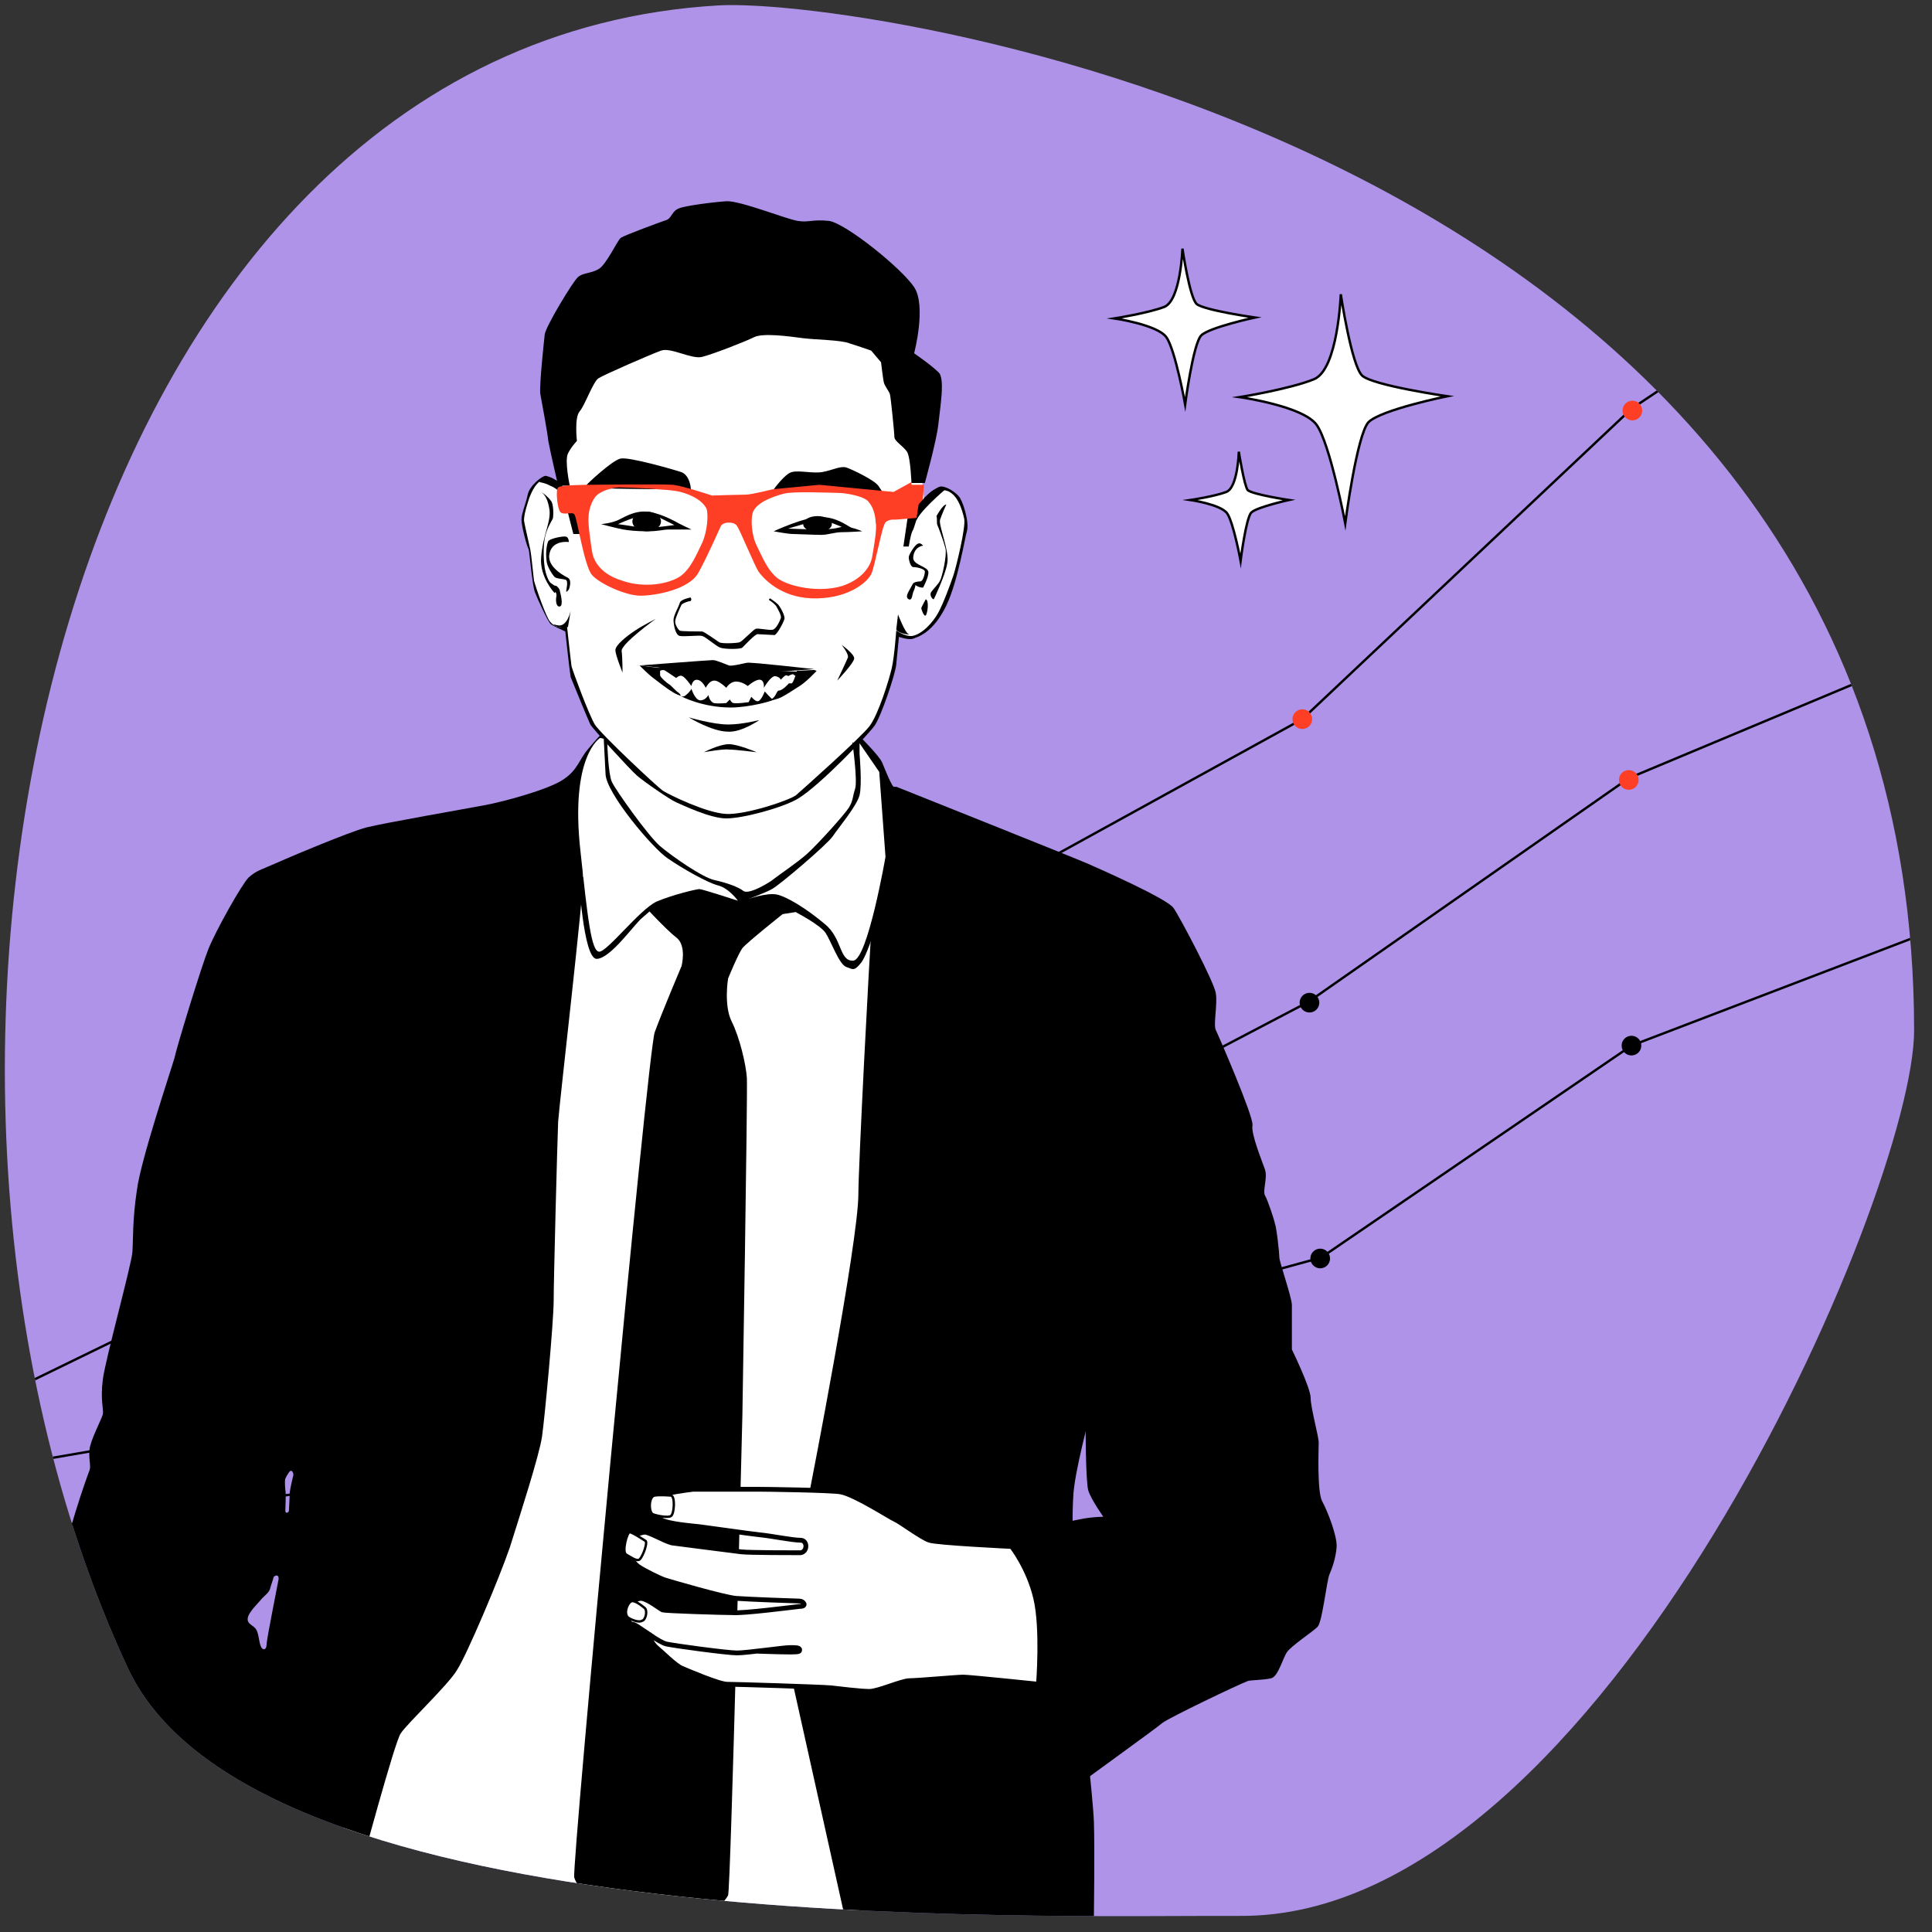
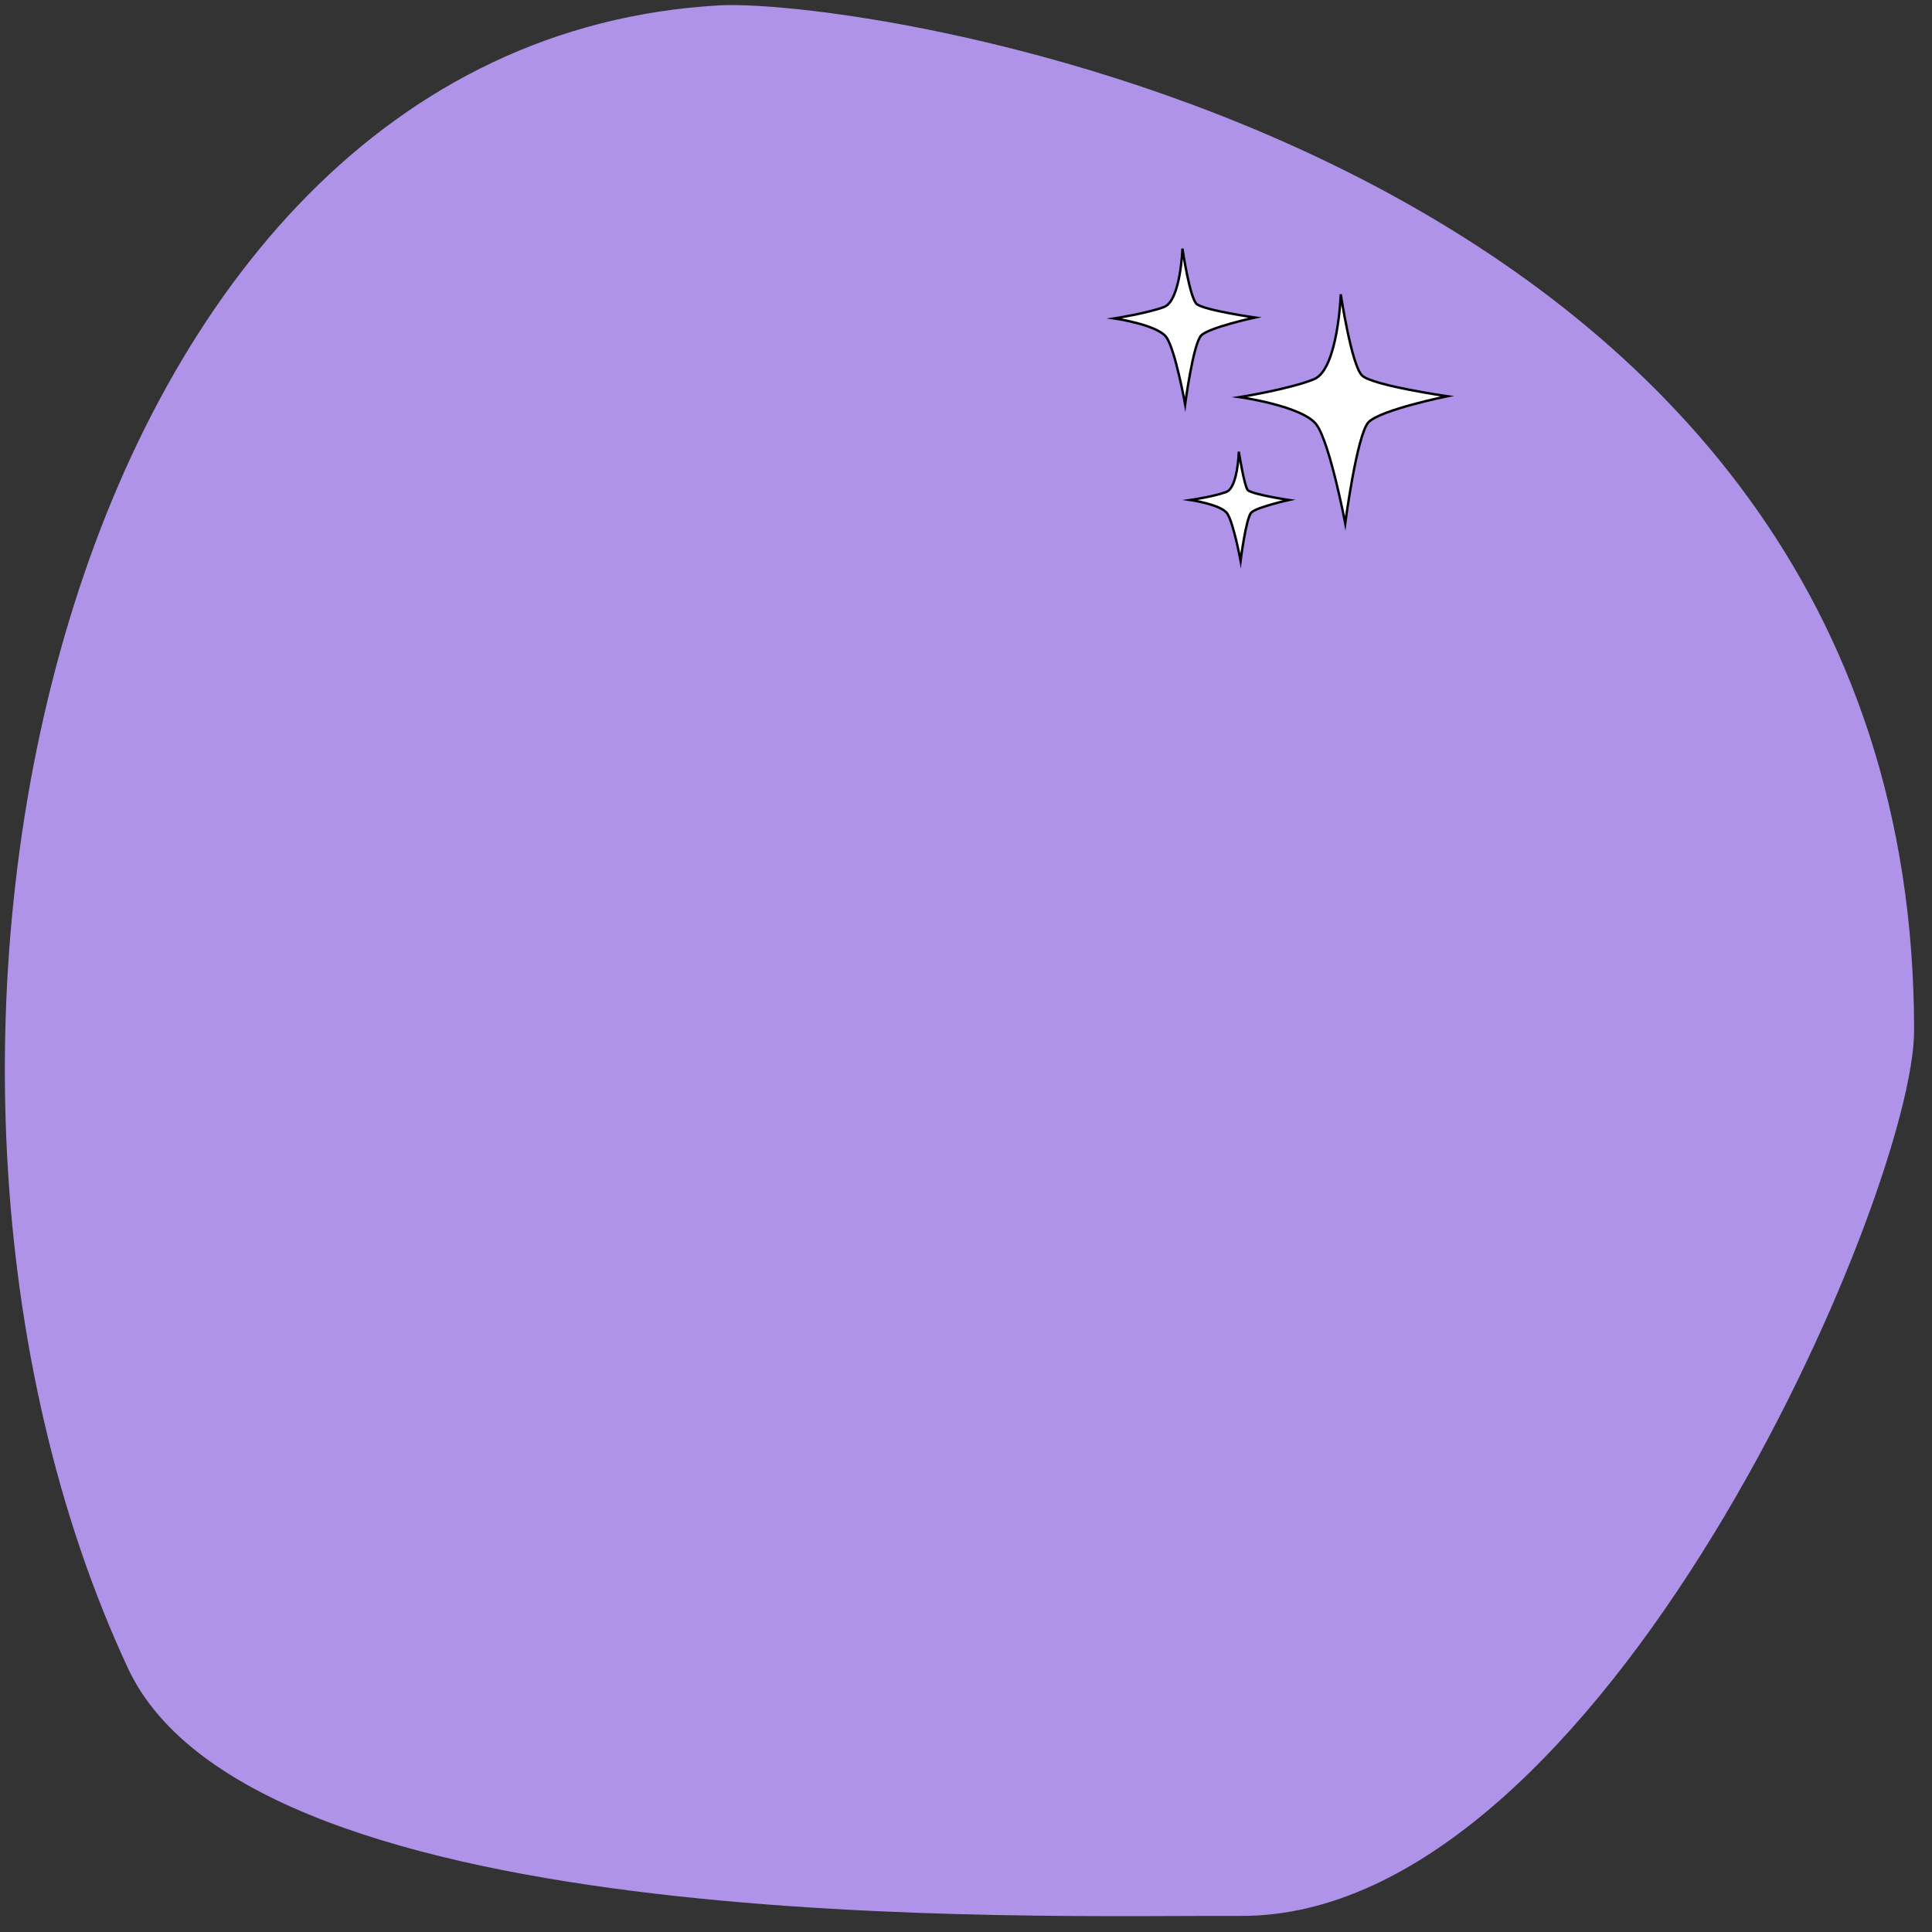
<svg xmlns="http://www.w3.org/2000/svg" xmlns:xlink="http://www.w3.org/1999/xlink" version="1.1" id="Layer_1" x="0px" y="0px" viewBox="0 0 216 216" style="enable-background:new 0 0 216 216;" xml:space="preserve">
  <rect x="0" y="0" width="216" height="216" fill="#333333" stroke="none" />
  <style type="text/css"> .st0{fill:#00BB9A;} .st1{fill:#FFFFFF;} .st2{clip-path:url(#SVGID_00000017518998544980529730000004359257163943353993_);} .st3{fill:#FFFFFF;stroke:#000000;stroke-width:0.405;stroke-miterlimit:10;} .st4{fill:#EF1414;} .st5{fill:#FFC500;} .st6{clip-path:url(#SVGID_00000067916113238369288460000005479029934220104846_);} .st7{fill:#FFFFFF;stroke:#000000;stroke-width:0.26;stroke-miterlimit:10;} .st8{clip-path:url(#SVGID_00000036213472598227763600000001160374821385956741_);} .st9{fill:none;stroke:#000000;stroke-width:0.263;stroke-miterlimit:10;} .st10{fill:#FF241E;} .st11{fill:none;stroke:#000000;stroke-width:0.374;stroke-miterlimit:10;} .st12{fill:#A3D3FF;} .st13{fill:#A86EEB;} .st14{clip-path:url(#SVGID_00000166662558918934578480000002241998552058679179_);} .st15{fill:#E3E9D9;} .st16{fill:#C93D3D;} .st17{display:none;} .st18{fill:none;stroke:#000000;stroke-width:0.443;stroke-miterlimit:10;} .st19{fill:#FFCD00;} .st20{clip-path:url(#SVGID_00000018232675830214544950000014478193624348157580_);} .st21{display:none;clip-path:url(#SVGID_00000002346327716760639350000012495848652824175522_);} .st22{display:inline;} .st23{fill:#FF3E26;} .st24{fill:none;stroke:#000000;stroke-width:0.523;stroke-miterlimit:10;} .st25{fill:none;stroke:#000000;stroke-width:0.523;stroke-miterlimit:10;stroke-dasharray:0.517,0.517;} .st26{fill:none;stroke:#000000;stroke-width:0.523;stroke-miterlimit:10;stroke-dasharray:0.523,0.523;} .st27{display:none;clip-path:url(#SVGID_00000041288688394067869590000015174089435017924522_);} .st28{clip-path:url(#SVGID_00000165202824454700416920000012504772269482849717_);} .st29{clip-path:url(#SVGID_00000058561869374926835750000010456371076040949693_);} .st30{clip-path:url(#SVGID_00000182513759901867547940000017371040696680487354_);} .st31{clip-path:url(#SVGID_00000040543709357313098880000002402366987210719111_);} .st32{clip-path:url(#SVGID_00000112600197583857674480000002567983271080120460_);} .st33{clip-path:url(#SVGID_00000067214384954513734430000010023981477607658140_);} .st34{clip-path:url(#SVGID_00000085969241854744028320000002070446969160724646_);} .st35{clip-path:url(#SVGID_00000168086091899563807650000012850574905075027884_);} .st36{display:none;clip-path:url(#SVGID_00000067225741055816873030000006818186032212406461_);} .st37{display:inline;fill:#FF3E26;} .st38{fill:none;stroke:#000000;stroke-width:0.523;stroke-miterlimit:10;stroke-dasharray:0.526,0.526;} .st39{display:inline;fill:none;stroke:#000000;stroke-width:0.523;stroke-miterlimit:10;stroke-dasharray:0.523,0.523;} .st40{display:none;clip-path:url(#SVGID_00000034788218088930838790000004314325025055758527_);} .st41{display:none;clip-path:url(#SVGID_00000044157515300762741610000000898535665056314796_);} .st42{display:none;clip-path:url(#SVGID_00000162316388832659001770000017469637906303739819_);} .st43{clip-path:url(#SVGID_00000018213178205264661180000001039649069236220851_);} .st44{clip-path:url(#SVGID_00000160168217360571953800000013565022608452259263_);} .st45{clip-path:url(#SVGID_00000148637097262734626610000007545684991635518855_);} .st46{clip-path:url(#SVGID_00000032615947653467731450000009253952284327594117_);} .st47{clip-path:url(#SVGID_00000014630314004158469790000008083779142306098082_);} .st48{clip-path:url(#SVGID_00000008119448008870765950000002629019721919337397_);} .st49{clip-path:url(#SVGID_00000142156040526307150890000005075461321942143933_);} .st50{clip-path:url(#SVGID_00000006701818816651725490000015902371328839449734_);} .st51{fill:#FFFFFF;stroke:#000000;stroke-width:0.261;stroke-miterlimit:10;} .st52{display:inline;fill:#FFFFFF;stroke:#000000;stroke-width:0.261;stroke-miterlimit:10;} .st53{display:inline;fill:#FFFFFF;} .st54{fill:#AE93E9;} .st55{fill:#FFFFFF;stroke:#000000;stroke-width:0.267;stroke-miterlimit:10;} .st56{clip-path:url(#SVGID_00000039841770323358499310000018167578898084675766_);} .st57{fill:none;stroke:#000000;stroke-width:0.267;stroke-miterlimit:10;} .st58{stroke:#000000;stroke-width:0.267;stroke-miterlimit:10;} .st59{fill:#FFFFFF;stroke:#000000;stroke-width:0.534;stroke-miterlimit:10;} .st60{clip-path:url(#SVGID_00000039841770323358499310000018167578898084675766_);fill:#FF3E26;} .st61{fill:#F5F0ED;} .st62{fill:#00C4A9;} .st63{fill:#B0DBFF;} .st64{clip-path:url(#SVGID_00000058573555780902856640000013029191737598691993_);} .st65{fill:none;stroke:#000000;stroke-width:0.531;stroke-miterlimit:10;} .st66{display:none;fill:none;stroke:#000000;stroke-width:0.796;stroke-miterlimit:10;} .st67{stroke:#000000;stroke-width:0.265;stroke-miterlimit:10;} .st68{fill:#FFFFFF;stroke:#000000;stroke-width:0.265;stroke-miterlimit:10;} .st69{stroke:#FFFFFF;stroke-width:0.531;stroke-miterlimit:10;} .st70{fill:none;stroke:#000000;stroke-width:0.265;stroke-miterlimit:10;} .st71{fill:#FFFFFF;stroke:#000000;stroke-width:0.531;stroke-miterlimit:10;} .st72{fill:#FFFFFF;stroke:#000000;stroke-width:0.199;stroke-miterlimit:10;} </style>
  <g>
    <defs>
      <path id="SVGID_00000003819400622618973930000000955133281786172825_" d="M2.5-134.1c0-36.5,41-97.7,81.3-98s94.7,17.7,109.7,34.2 c23.7,26.1,18,99.4,18.1,115.8c0.1,16.5-33.9,58.9-79.8,59.1C82-22.8,44.6-31.5,25.2-45.3C9.2-56.7,2.5-93.3,2.5-134.1z" />
    </defs>
    <clipPath id="SVGID_00000013183836577120867550000005246504111396357548_">
      <use xlink:href="#SVGID_00000003819400622618973930000000955133281786172825_" style="overflow:visible;" />
    </clipPath>
    <g style="clip-path:url(#SVGID_00000013183836577120867550000005246504111396357548_);">
      <g>
        <path d="M116.3-133.4c0,0,14.5,4,16.7,4.8s5.7,2.5,6.9,3.1s2.2,1.9,2.2,1.9s1.3,0,1.8,0.6c0.4,0.6,5.7,23.7,6.3,26.6 c0.6,2.8,3.3,23.9,4.3,26.3s2.7,6.9,3.6,8.5c0.9,1.6,2.5,3.3,2.1,4.6c-0.4,1.3-1,2.2-1.3,3.4s-0.9,8.4-1.5,9.8 c-0.6,1.5-3.3,6.3-4.2,7.3c-0.9,1-2.5,1.8-3.6,2.4s-3,2.5-4.8,2.8c-1.8,0.3-4.8,0.9-4.8,0.9s1.6,12.1,1.9,14.5s4.3,36.6,4.8,39.7 c0.4,3.1,3.6,14.9,4.2,17.2c0.6,2.2,2.2,17.8,2.2,17.8H28.1c0,0,3.7-18.9,3.9-21.5c0.1-2.5,1.2-13.9,1-16 c-0.1-2.1,1.6-30.7,1.8-32.8c0.1-2.1,0.9-14.2,0.9-14.2s-3.4,0.4-4.9,0.3c-1.5-0.1-3.7-2.4-5.2-3.3c-1.5-0.9-5.1-2.4-6-3.7 c-0.9-1.3-2.1-11-2.1-11s-4.3-5.8-4-8.4c0.3-2.5,2.7-7,2.7-7s3-13.1,3.6-17.5c0.6-4.3,3.9-36.1,3.9-36.1s0.4-3.1,1-4.3 s1.6-0.1,1.6-0.6c0-0.4,3.6-4.2,6.6-5.1c3-0.9,17.8-6.1,18.2-6.3C51.5-128.8,116.3-133.4,116.3-133.4z" />
      </g>
      <g class="st17">
        <path class="st22" d="M135.8-160.1c0,0-14.5,4-16.7,4.8c-2.2,0.7-5.7,2.5-6.9,3.1c-1.2,0.6-2.2,1.9-2.2,1.9s-1.3,0-1.8,0.6 c-0.4,0.6-5.7,23.7-6.3,26.6c-0.6,2.8-3.3,23.9-4.3,26.3c-1,2.4-2.7,6.9-3.6,8.5c-0.9,1.6-2.5,3.3-2.1,4.6c0.4,1.3,1,2.2,1.3,3.4 s0.9,8.4,1.5,9.8s3.3,6.3,4.2,7.3c0.9,1,2.5,1.8,3.6,2.4c1,0.6,3,2.5,4.8,2.8s4.8,0.9,4.8,0.9s-1.6,12.1-1.9,14.5 c-0.3,2.4-4.3,36.6-4.8,39.7c-0.4,3.1-3.6,14.9-4.2,17.2s-2.2,17.8-2.2,17.8H224c0,0-3.7-18.9-3.9-21.5s-1.2-13.9-1-16 s-1.6-30.7-1.8-32.8c-0.1-2.1-0.9-14.2-0.9-14.2s3.4,0.4,4.9,0.3c1.5-0.1,3.7-2.4,5.2-3.3c1.5-0.9,5.1-2.4,6-3.7 c0.9-1.3,2.1-11,2.1-11s4.3-5.8,4-8.4c-0.3-2.5-2.7-7-2.7-7s-3-13.1-3.6-17.5c-0.6-4.3-3.9-36.1-3.9-36.1s-0.4-3.1-1-4.3 c-0.6-1.2-1.6-0.1-1.6-0.6c0-0.4-3.6-4.2-6.6-5.1s-17.8-6.1-18.2-6.3C200.6-155.5,135.8-160.1,135.8-160.1z" />
      </g>
    </g>
  </g>
  <path class="st54" d="M80.4,0.6C97.5-0.3,214,17,214,115.2c0,18.2-34.8,99.2-75.3,99c-23-0.1-110.2,2.7-124.4-27.7 C-17.6,118,6.6,4.8,80.4,0.6z" />
  <path class="st55" d="M149.9,32.9c0,0-0.3,8.4-3,9.5s-8.3,2-8.3,2s7.1,1,8.6,3.1c1.5,2.1,3.2,11,3.2,11s1.3-9.9,2.6-11.3 c1.4-1.4,8.8-2.9,8.8-2.9s-8.3-1.2-9.5-2.3C151.1,40.9,149.9,32.9,149.9,32.9z" />
  <path class="st55" d="M138.5,50.5c0,0-0.1,4-1.4,4.5s-4,0.9-4,0.9s3.4,0.5,4.1,1.5c0.7,1,1.5,5.3,1.5,5.3s0.6-4.8,1.2-5.4 c0.6-0.6,4.2-1.4,4.2-1.4s-4-0.6-4.6-1.1C139.1,54.3,138.5,50.5,138.5,50.5z" />
  <path class="st55" d="M132.2,27.8c0,0-0.2,5.7-2,6.5c-1.8,0.7-5.6,1.3-5.6,1.3s4.8,0.7,5.8,2.1s2.1,7.5,2.1,7.5s0.9-6.8,1.8-7.7 c0.9-0.9,6-2,6-2s-5.6-0.8-6.5-1.5C133,33.3,132.2,27.8,132.2,27.8z" />
  <g>
    <defs>
-       <path id="SVGID_00000122679979042654316180000012162015428069928618_" d="M80.4,0.6C97.5-0.3,214,17,214,115.2 c0,18.2-34.8,99.2-75.3,99c-23-0.1-110.2,2.7-124.4-27.7C-17.6,118,6.6,4.8,80.4,0.6z" />
-     </defs>
+       </defs>
    <clipPath id="SVGID_00000142143710127242182850000013747496542205944226_">
      <use xlink:href="#SVGID_00000122679979042654316180000012162015428069928618_" style="overflow:visible;" />
    </clipPath>
    <g style="clip-path:url(#SVGID_00000142143710127242182850000013747496542205944226_);">
      <g>
        <polygon class="st57" points="0,156.1 70.2,121.9 145.6,80.4 182.4,45.7 218.6,21.5 217.7,72.1 182.1,87 146.3,112 70.2,151.9 0,164 " />
        <polyline class="st57" points="0.6,164 0.6,171.4 68.8,162.2 147.7,140.6 182.4,116.9 219.8,102.6 " />
        <polygon class="st1" points="65.9,85.3 69.3,79.1 95,80.9 99,90.7 100.4,164 96.4,214 36.1,214 " />
        <path class="st58" d="M96.2,82.6c0,0,2,2,2.3,2.7c0.3,0.7,1.1,2.8,1.4,2.8c0.3,0,0.3,0,0.3,0s19.8,7.9,21.4,8.6 c1.6,0.7,8.8,3.9,9.5,4.9c0.7,1,4.6,8.4,4.7,9.5c0.2,1.1-0.3,3.5,0,4.1s4.2,9.6,4.1,10.6c-0.2,1,1.1,4.1,1.4,5s-0.3,2.3,0,2.9 c0.3,0.5,1,2.6,1.1,3.1c0.2,0.5,0.5,3.3,0.5,3.8s1.4,4.5,1.4,5.3c0,0.8,0,5,0,5s2.1,4.3,2.1,5.4s0.9,4.3,0.9,5 c0,0.7-0.2,5.5,0.4,6.6c0.6,1.1,1.7,3.9,1.6,5.1c-0.1,1.2-0.5,2.3-0.8,3c-0.3,0.7-0.8,5.3-1.3,5.8s-2.9,2.1-3.4,2.8 c-0.5,0.7-1,2.7-1.7,2.9c-0.8,0.2-2.3,0.2-2.6,0.3c-1.1,0.4-8.8,4.1-9.6,4.7c-0.8,0.7-9.6,7-10.3,7.6c-0.7,0.6-2.8,3.6-3.1,3.9 c-0.4,0.3-1.1,0.1-1.1-0.3s0.2-3.6,0.2-3.6s-2.4,2.4-3.1,2.2c-0.7-0.2-3.1-1.6-3.4-3.4s-4.2-26.2-3.4-26.5 c0.8-0.3,4.8-0.5,6.7-0.8c1.9-0.3,6.9-1.3,8.3-1.6c1.4-0.3,2.9-0.3,2.9-0.3s-1.5-2.1-1.8-3.1c-0.3-1-0.3-7.6-0.3-7.6l-30.8,7.5 c0,0,5.4-27.6,5.4-33c0-3,1.2-26.3,1.5-30.2c0.3-3.9,0.6-14.7,0.3-16.1c-0.3-1.4-2-3.7-2-3.7L96.2,82.6z" />
        <path d="M67.4,82.3L67.3,82c0,0-0.6,0.6-1.6,1.8c-1,1.2-1.1,2.3-2.8,3.4c-1.7,1.1-6.5,2.4-8.6,2.8s-11.3,2-13.3,2.5 c-2,0.5-9.5,3.7-10.6,4.2c-1.1,0.5-1.7,0.6-2.6,1.4c-0.8,0.8-3.7,6-4.5,8s-3.5,10.8-3.8,12.2c-0.4,1.4-3.8,11.5-4.2,14.8 c-0.5,3.3-0.4,5.5-0.5,6.9c-0.1,1.4-3,11.9-3.3,14.2c-0.3,2.3,0.1,3.4,0,3.9c-0.1,0.5-1.4,2.9-1.5,4c-0.1,1.1,0.2,1.8,0,2.3 c-0.2,0.5-3,8.2-2.9,11c0.2,2.8,0.6,27.7,0.7,28.8c0.1,1.1,1.9,10.2,1.9,10.2h27.6c0,0,2.3-3.3,2.7-4.5 c0.4-1.2,4.1-15.1,4.8-16.1c0.7-1.1,5.3-5.4,6.3-7.1c1.1-1.7,4.7-10.2,5.9-13.7c1.1-3.5,3.3-10.3,3.6-12.4 c0.3-2.1,1.3-12.8,1.3-15.2c0-2.3,0.4-17.5,0.5-20c0.2-2.6,2.9-25.8,2.8-27.5c-0.1-1.7,0.6-11,0.8-12.3S67.4,82.3,67.4,82.3z M31.1,176.8c-0.1,0.6-1.3,6.5-1.3,7.1c0,0.6-0.5,0.7-0.7,0c-0.2-0.7-0.2-1.5-0.6-1.9c-0.4-0.4-0.9-0.5-0.8-1.1 c0.1-0.7,1.3-1.8,1.6-2.2c0.4-0.4,0.8-0.7,0.9-1.1c0.1-0.4,0.3-0.9,0.4-1.3C30.9,176,31.3,176.1,31.1,176.8z M32.4,166.9 c0,0.3-0.1,1.8-0.1,2c0,0.2-0.4,0.4-0.4,0c0-0.4,0.1-2,0-2.3c0,0-0.1-1,0-1.3c0,0,0.3-0.6,0.5-0.8c0.2-0.2,0.4,0.1,0.4,0.4 C32.7,165.3,32.4,166.6,32.4,166.9z" />
        <path d="M62.5,53.9c0,0-1.2-0.7-1.5-0.7c-0.4,0-1.8,1.1-2,2.1s-0.7,2.1-0.7,2.8c0,0.7,0.6,3,0.8,3.3c0.1,0.3,0.4,4,0.7,4.8 c0.3,0.8,1.5,3.4,1.8,3.6s1.6,0.8,1.6,0.8s0.5,4.6,0.6,5.1c0.2,0.5,2,4.9,2.2,5.3c0.2,0.4,4.4,5,5.2,5.7s3.7,2.7,4.4,3 c0.7,0.3,3.8,1.8,5.6,1.8c1.9,0,6.3-1.2,8-2.2c2.5-1.5,8-7.3,8.6-8.2c0.7-1,2.3-5.7,2.4-6.8c0.1-1,0.3-3.1,0.3-3.1 s1.1,0.4,1.6,0.2c0.5-0.2,2.2-0.6,3.7-3.7c1.3-2.7,2.1-7.7,2.3-8.3c0.3-1.1-0.5-3.5-0.9-3.9c-0.3-0.4-1.4-1.2-2.1-1.1 c-0.7,0.2-1.8,1.3-1.8,1.3L62.5,53.9z" />
        <path class="st1" d="M62.8,54.6c0,0-0.9-1-1.8-1c-1,0-1.6,1.5-1.8,2c-0.2,0.6-0.7,2.1-0.6,2.7s0.6,2.7,0.7,3.2s0.3,2.6,0.4,3.4 c0.2,0.8,1.4,4.2,1.8,4.6c0.7,0.9,1.9,0.6,1.9,0.6s0.4,3.7,0.5,4.4c0.2,0.7,1.9,5.3,2.6,6.5c0.7,1.1,6.9,6.9,7.6,7.4 c0.8,0.5,4.9,2.5,7.1,2.6c2.2,0.1,7-1.5,7.8-2.1c0.8-0.7,7.2-6.4,8.2-7.7s2.2-5.2,2.5-6.5c0.3-1.3,0.5-4.2,0.5-4.2s1,0.7,1.8,0.6 c1.1-0.2,2.3-1.5,2.9-2.6s1.4-3.3,1.7-4.2c0.3-0.9,1.4-5.4,1.2-6.3c-0.2-0.9-0.8-3.2-2.4-3.2c-1.2,0-2,1.8-2,1.8l-1.1-10.1 c0,0-6.1-13.2-5.9-13c0.2,0.2-15.9-0.1-16,0c-0.2,0.1-13,4.2-13,4.2l-4.1,7.6l-0.2,8L62.8,54.6z" />
        <path d="M102.2,39.5c0,0,1.4-5.3,0-7.4c-1.4-2.1-7.6-7.1-9.5-7.4c-1.9-0.2-2.3,0.2-3.5,0c-1.3-0.2-6.5-2.3-8-2.2 c-1.5,0.1-4.6,0.5-5.3,0.8c-0.8,0.3-0.8,1.1-1.4,1.3s-4.7,1.7-5.1,2s-1.6,3-2.5,3.5c-0.9,0.5-1.8,0.4-2.3,0.9 c-0.5,0.4-3.6,5.5-3.7,6.4c-0.1,0.9-0.6,5.6-0.5,6.6c0.2,1.1,0.8,4.3,0.9,5.3c0.2,1.1,1.1,5,1.1,5h1.3c0,0-0.6-2.8-0.2-3.6 c0.4-0.8,1-1.4,1-1.4s-0.3-2.6,0.3-3.3s1.5-3.3,2.1-3.7c0.6-0.4,5.9-2.7,7-3.1c1.1-0.4,3.4,1,4.6,0.7c1.2-0.3,4.8-1.7,5.8-2.2 c1-0.5,3.9-0.1,5.4,0.1c1.5,0.2,4.4,0.2,5.3,0.6c1,0.3,2.4,0.8,2.4,0.8l1.1,1.3c0,0,0.2,1.7,0.3,2.2s0.6,1,0.7,1.4 c0.1,0.4,0.5,4.4,0.5,4.8c0,0.4,1,1,1.4,1.6c0.4,0.6,0.5,3.5,0.5,3.5h1.5c0,0,1.3-4.7,1.5-6.5c0.2-1.9,0.8-5.3,0-5.9 C104.1,40.8,102.2,39.5,102.2,39.5z" />
        <path class="st58" d="M77.1,54.6c0,0-0.1-1.4-1-1.7s-5.8-1.7-6.7-1.5s-3.8,2.9-3.8,3C65.7,54.5,77.1,54.6,77.1,54.6z" />
        <path class="st58" d="M86.6,54.8c0,0,1.3-1.8,2-1.9c0.8-0.2,2.3,0.2,3.4,0s2-0.7,2.6-0.5s3.1,1.4,3.5,2c0.4,0.6,0.4,0.6,0.4,0.6 L86.6,54.8z" />
        <polygon points="63.9,54.4 65,59.7 64.1,59.7 62.8,54.6 " />
        <path d="M60.3,53.9c0,0,0.4-0.7,1-0.6c0.6,0.1,1.4,0.8,1.4,0.8v1c0,0-0.6-0.6-1.2-0.8C61,54,60.3,53.9,60.3,53.9z" />
        <path d="M102.6,57.6c0,0-0.4,1.5-0.6,1.8c-0.2,0.4-0.4,1.7-0.4,1.7H101l1-6.8L102.6,57.6z" />
        <path class="st23" d="M101.9,53.9l-2,1.1l-8.3-0.8l-5.2,0.5c0,0-2.4,0.6-3,0.6s-3.8,0.1-3.8,0.1s-3.3-1.1-4.4-1.2s-9.3,0-9.3,0 s-3.2,0-3.5,0.3c-0.3,0.2-0.1,2.5,0.3,2.8c0.4,0.3,1.3-0.1,1.5,0.2c0.3,0.2,1.1,5.8,2,6.8c0.9,1,3.8,2.3,5.4,2.3 c1.7,0,5.5-0.7,6.5-2.6c1-1.8,2.3-4.8,2.5-5.2c0.3-0.5,1.5-0.5,1.8,0c0.3,0.4,2,4.5,2.4,5.1c0.8,1.1,2.9,3.1,6.6,3 c3.7-0.1,5.6-1.9,6-2.7c0.4-0.8,1.2-5.4,1.6-5.8c0.4-0.4,1.1-0.3,1.1-0.3l2.4-0.2l0.6-1.1l0.2-2.6H101.9z M78.5,60.7 c-0.6,1.2-1.2,2.8-2.4,3.7c-1.3,0.9-4.1,1.4-6.6,0.5c-2.6-0.8-3.2-2.5-3.3-3.2c-0.1-0.6-0.5-3.2-0.4-3.9c0,0,0-1.3,0.8-2.3 c0.5-0.6,2-1.1,3-1c1,0,4.8,0.2,6,0.4s2.9,0.9,3.4,2C79.2,57.5,79.1,59.4,78.5,60.7z M97.5,62.3c-0.1,0.6-0.7,2.3-3.3,3.2 c-2.6,0.8-5.9,0.1-7.2-0.8c-1.2-0.9-1.8-2.5-2.4-3.7c-0.6-1.2-0.7-3.1-0.4-3.8c0.5-1.1,2.3-1.7,3.4-2s5-0.1,6-0.1 c1,0,3.1,0.4,3.5,1c0.8,0.9,0.8,2.3,0.8,2.3C98.1,59.1,97.6,61.7,97.5,62.3z" />
        <ellipse cx="72.3" cy="58.3" rx="1.6" ry="1.1" />
        <ellipse cx="91.4" cy="58.6" rx="1.6" ry="0.9" />
        <path d="M95.2,59c-0.5-0.2-1.6-1.2-3.5-1.2c-1.8,0-5.2,1.6-5.2,1.6s1.6,0.3,2.1,0.3s2.4,0.1,3.2,0.1c0.8,0,1.5-0.3,2.3-0.3 c0.8,0,2.3-0.1,2.3-0.1S95.7,59.1,95.2,59z M91.6,59.2c-0.8,0-3.5-0.1-3.5-0.1s3.3-1,3.8-1c0.5,0.1,2.2,0.8,2.2,0.8 S93.3,59.2,91.6,59.2z" />
        <path d="M75.5,58.3c-0.4-0.2-1.9-1-3.2-1.1s-2.3,0.5-3.1,0.9c-0.8,0.4-2,0.5-2,0.5s1.9,0.5,2.5,0.6s1.4,0.2,2.7,0.2 s1.7-0.2,2.4-0.2c0.7,0,2.5,0,2.5,0S75.8,58.5,75.5,58.3z M72.4,59c-1,0-2.4-0.3-3.3-0.4c0,0,1.5-0.7,1.9-0.7c0.4,0,2.8,0,2.8,0 l1.6,0.8C75.3,58.7,73.4,59,72.4,59z" />
        <path d="M77.2,66.8c0,0-1.1,0.2-1.2,0.6s-0.7,1.4-0.7,1.9s0.2,1.7,0.7,1.8c0.5,0.1,2.2-0.1,2.5,0c0.4,0.1,1.5,1.1,2,1.3 c0.5,0.2,2.3,0.2,2.5,0c0.2-0.2,1.4-1.5,1.7-1.5s1.6,0.1,1.9,0.1c0.3-0.1,1-1.4,1.1-1.8c0.1-0.4-0.6-1.6-0.8-1.7 c-0.2-0.2-0.8-0.6-0.8-0.6s-0.2,0.1-0.1,0.2c0.2,0.1,0.7,0.5,0.8,0.7s0.6,1,0.5,1.3c-0.1,0.3-0.5,1.2-0.9,1.3s-1.6-0.2-1.9-0.1 c-0.3,0.1-1.5,1.4-1.8,1.5c-0.2,0.1-2,0.2-2.3,0s-1.7-1.2-1.9-1.2c-0.3,0-2.4,0-2.5-0.1c-0.2-0.1-0.6-0.8-0.5-1.1 c0-0.3,0.6-1.6,0.7-1.8c0.2-0.2,0.8-0.4,1-0.4C77.4,67,77.2,66.8,77.2,66.8z" />
        <path d="M71.5,74.4c0,0,7.8-0.6,8.2-0.6s1.5,0.5,1.8,0.6s1.5-0.2,2-0.3c0.5-0.1,7.3,0.7,7.5,0.7s-3.7,0.3-4.4,0.3 c-0.7,0-2.4,0.1-2.6,0.1c-0.2,0.1-2,0.2-2.6,0.2c-0.6,0-1.9-0.3-2.3-0.3s-3.6-0.2-3.8-0.3C75.2,74.8,71.5,74.4,71.5,74.4z" />
        <path d="M76.1,77.8c0,0,0.3,0.2,0.6-0.1c0.5-0.4,0.6-0.7,0.6-0.7s0.4,1.3,1,1.3s0.9-0.6,0.9-0.6s0.1,0.7,0.6,0.9 c0.5,0.1,1.4,0,1.4,0l0.4-0.4c0,0,0.2,0.4,0.4,0.4c0.4,0.1,1.7-0.1,1.7-0.1l0.3-0.6c0,0,0.4,0.5,0.7,0.5c0.4,0,0.8-1.1,0.8-1.1 s0.7,0.8,0.9,0.9c0.3,0.1-2.6,0.9-4.7,0.9C78.6,79.1,76.2,77.9,76.1,77.8z" />
        <path d="M84.9,80.5c0,0-1.9,0.5-3.5,0.5c-1.7,0-4.4-0.8-4.4-0.8s2.6,1.6,4.4,1.6C82.9,81.9,84.9,80.5,84.9,80.5z" />
        <path d="M104.4,67c-0.2,0-0.5-0.5-0.3-0.8c0.2-0.3,0.9-1,1-1.3c0.2-0.3,0.8-2.8,0.6-3.6c-0.2-0.8-0.8-2.4-0.9-2.6 c-0.1-0.2,0-0.7-0.1-1c0,0,0.7-1.3,1.1-1.3c0,0-0.5,1.1-0.7,1.7c-0.2,0.6,1.1,3.6,0.8,4.9C105.7,64.3,104.4,67,104.4,67z" />
        <path d="M103.2,61c0,0-0.3-0.4-0.6-0.2c-0.3,0.1-1,1.2-1,1.5s0.2,1.1,0.5,1.1c0.4,0,1.3,0.2,1.3,0.5s-0.2,1.1-0.5,1.1 s-0.9,0.1-0.7,0.3s0.6,0.4,1,0.4c0,0,0.6-1.1,0.6-1.7c0-0.7-1.8-0.8-1.7-1.7C102.2,61.1,103.2,61,103.2,61z" />
        <path d="M60.4,55c0.4,0.1,1,0.7,1.2,1c0.3,0.3,0.3,1.7,0.2,2c-0.1,0.2-0.7,1.1-0.9,2.2s-0.1,2.7,0,3.3c0.1,0.6,0.4,1.5,0.7,1.7 c0,0,0.8,0.5,0.7,0.7s-0.2,0.3-0.3,0.4c0,0-1.7-1.8-1.5-4c0.2-2.6,1.2-4.1,0.9-5.5C61.1,55.1,60.4,55,60.4,55z" />
        <path d="M63.6,65.9c0,0-0.3,0.4-0.3,0.2c0-0.2,0.3-1.2-0.1-1.3c-0.4-0.1-1-0.1-1.2-0.3s-0.9-1.2-0.9-1.9c-0.1-0.7,0-1.7,0.2-2.1 c0.2-0.3,1.7-0.6,2-0.5c0.3,0.1,0.3,0.6,0.3,0.6s-2-0.3-2.2,1.5c-0.1,1.1,1.1,2,2.1,2.5C64,64.9,63.6,65.9,63.6,65.9z" />
        <path d="M90,101.8l-2.5,0.4c0,0-3.9,3.1-4.5,3.8c-0.5,0.7-1.6,3.4-1.6,3.4s-0.5,3,0.4,4.8s1.6,4.8,1.7,6.3 c0.1,1.5-0.5,37.7-0.5,37.7s-1.3,53-1.6,53.7c-0.3,0.7-3.3,3.8-3.3,3.8L68,215.2c0,0-3.5-4.1-3.8-5.3c-0.3-1.2,8.2-92.3,9-94.5 c0.8-2.2,3-7.4,3-7.4s0.6-2.3-0.6-3.2s-4.2-4.2-4.2-4.2l4.4-1.9c0,0,5.1,1.5,6.5,2c1.5,0.5,5.8-2,5.8-2L90,101.8z" />
        <path d="M67.9,83.2c0,0,0.1,3.3,0.5,4.2s4.1,6.1,5.4,7.2c1.3,1.1,4.7,3.5,6.1,3.8c1.4,0.3,2.7,0.8,3.2,1.2s2.2-0.5,3.1-1.1 c0.9-0.7,3-2.1,4.1-3.1c1.1-1,4.1-4.3,4.6-5.1c0.5-0.8,0.4-1.2,0.7-2.1c0.3-0.9-0.3-5.2-0.3-5.2l0.8,0.3l2.4,2.6L103,97 c0,0-9.9,1.6-10.1,1.7c-0.2,0.2-10.1,3.8-10.1,3.8l-13.7-3.8l-5.9-9.9l4.2-6.5L67.9,83.2z" />
        <path d="M64.7,97.9c0,0,0.5,9.3,2,9.3c1.5,0,4.1-3.7,5-4.5c0.9-0.8,2.2-1.9,2.2-1.9L64.7,97.9z" />
        <path d="M89,102c0,0,2.7,1.4,3.3,2.3s1.5,3.5,2.3,3.8s0.9,0.5,1.7-0.5c0.8-1.1,1.9-5,1.9-5l-8.1-2L89,102z" />
        <path class="st1" d="M82.5,100.7c0,0-1-1.4-2.2-1.7c-1.2-0.3-4-1.9-5.6-3c-1.7-1.1-7-7.4-7-9.5c-0.1-2.1-0.2-3.9-0.2-3.9 l-0.4-0.1c0,0-3.4,2-2.2,12.7c0.8,7.4,1.2,11.2,2.1,11.2s4.5-4.7,6.4-5.6c1.9-0.8,4.5-1.4,4.8-1.4S82.5,100.7,82.5,100.7z" />
        <path class="st1" d="M83.7,100.5c0,0,1.9-0.7,2.6-1.1c0.8-0.4,6.2-5,6.8-5.9s2.7-3.4,3-4.6c0.3-1.2,0-4.6,0-4.6l0-1.2l2.2,3.2 l0.7,9.5c0,0-2,11.5-3.6,11.6c-1.6,0.1-1.2-2.5-3.2-4.1c-2-1.7-4.3-3.1-5.4-3.3S83.7,100.5,83.7,100.5z" />
        <path d="M122.3,214.2c0,0,0.1-7.6,0-10.5c-0.1-2.8-1.3-13.1-1.7-16.6s-1-17.7-0.5-20.9c0.4-3.2,2.3-10.1,2.3-10.1l-31.5,10.1 l-2.2,22.3l6.3,28.3L122.3,214.2z" />
        <path d="M54.1,214.2c0,0-12.7-2.8-16-4.3c-3.3-1.5-1.6,8.2-1.6,8.2L54.1,214.2z" />
        <path d="M71.5,74.4c0,0,1,1,1.4,1.3c0.4,0.3,1.8,1.4,2.2,1.6c0.4,0.3,1,0.5,1,0.5s0-0.2-0.3-0.4s-0.8-0.8-1-0.9s-1-0.8-1-1 s0-0.8,0-0.8L71.5,74.4z" />
        <path d="M91.3,75L91,74.9L89.1,75c0,0-0.4,1.4-0.6,1.4s-0.3,0-0.3,0s-0.7,0.8-1.1,0.8c-0.3,0-0.3,0.7-0.9,1 c-0.6,0.3,0.2,0.1,0.8-0.1s1.6-0.9,2.4-1.4S91.3,75,91.3,75z" />
        <path class="st17" d="M90.7,69.7c0,0,2.4,1.8,2.4,2s0,0.9,0,1.2c0,0.2,0.6-0.8,0.5-1.1C93.4,71.1,90.7,69.7,90.7,69.7z" />
        <path d="M73.3,69.2c0,0-1.4,0.7-2.3,1.3c-0.9,0.6-2.2,1.6-2.2,2.2c0,0.5,0.8,2.5,0.8,2.5s0-1.7-0.1-2.4 C69.4,72,73.3,69.2,73.3,69.2z" />
        <path d="M73.8,75c0,0,0.3-0.2,0.6,0c0.3,0.2,1.2,0.8,1.2,0.8s0.4-0.4,0.7-0.2c0.3,0.1,1,1.1,1,1.1s0.1-0.7,0.6-0.7 c0.6,0,1,0.9,1,0.9s0.4-0.8,0.9-0.8c0.5-0.1,1.4,0.8,1.4,0.8s0.4-0.7,1.1-0.7c0.7,0,1.3,0.5,1.3,0.5s0.9-0.8,1.4-0.7 c0.5,0.1,0.4,0.9,0.4,0.9s0.8-1.4,1.3-1.3s0.6,0.4,0.6,0.4s0.4-0.5,0.6-0.5c0.2,0,0.2,0.1,0.2,0.1s0.5-0.3,0.6-0.2 s0.3,0.2,0.3,0.2l0.3-0.5l-14.1-0.6l-1.8,0.2L73.8,75z" />
        <path d="M100.2,70.4l0.2-1.7c0,0,0.8,2.1,1.2,2.2C102,71,100.5,70.9,100.2,70.4z" />
        <path d="M63.5,70.1l0.3-1.8c0,0-0.4,1.9-1.5,1.6S62.6,70.4,63.5,70.1z" />
        <path d="M102.4,58.4l0.3-2c0,0,1.3-1.6,1.9-1.7c0.8-0.2,1.1,0,1.1,0S102.5,57.4,102.4,58.4z" />
        <path class="st17" d="M76.3,57.8c0.3,0-1.4-1.1-3.9-1.3c-1.2-0.1-4.5,1.5-4.5,1.5s3.9-1.2,4.5-1.1S76,57.8,76.3,57.8z" />
        <path class="st17" d="M87.9,58.1c0,0,2.1-1.6,4.2-1.3s4.8,1.9,4.8,1.9s-3.6-1.2-4.8-1.6C90.9,56.9,88.5,58.2,87.9,58.1z" />
        <path class="st17" d="M103.7,58.7c0,0-0.5,1-0.5,1.2s0.4-0.3,0.5-0.5C103.8,59.4,103.7,58.7,103.7,58.7z" />
        <path d="M102.1,65.2c0,0-0.4,0.7-0.5,0.9s-0.4,0.7,0,0.9c0.4,0.2,0.4-0.6,0.5-0.8C102.2,66,102.6,65,102.1,65.2z" />
        <path d="M103.5,67c0,0-0.5,0.9-0.5,1s0.3,1,0.5,0.8C103.7,68.6,103.9,67.1,103.5,67z" />
        <path d="M62.2,65.5c0,0,0.4,0.3,0.4,0.6c0.1,0.4,0.4,1.6,0,1.7c-0.4,0.1-0.5-0.6-0.4-1.1s-0.3-0.7-0.3-0.7s0.3-0.4,0-0.5 C61.6,65.4,62.2,65.5,62.2,65.5z" />
        <path d="M93.6,76.1c0,0,1.9-2,1.9-2.5s-1.4-1.5-1.4-1.5s0.8,1,0.7,1.4C94.6,74,93.6,76.1,93.6,76.1z" />
        <path d="M81.5,83.2c-1.1,0-2.8,0.9-2.8,0.9s2.2-0.4,2.8-0.3c0.7,0,3.1,0.3,3.1,0.3S82.5,83.2,81.5,83.2z" />
        <path class="st17" d="M97.6,71c0,0-0.7,3-0.9,3.5c-0.2,0.5-1.2,3.1-1.2,3.1s1.4-2.1,1.6-2.8S97.8,71.3,97.6,71z" />
        <path class="st17" d="M102.2,39.5c0,0,1.4-1.6,1.9-1.6s0.6,0.6,0.6,0.6s0.5-1.2,0-1.2s-1.7,0-1.7,0s0.5-0.2,0.3-0.7 c-0.2-0.5-1.1-1.6-1.1-1.6l-0.4,4.5H102.2z" />
        <path class="st59" d="M72.4,182.6c0,0,0.4,1.1,1,1.6c0.6,0.5,2.1,2,2.8,2.3s4.2,1.8,5.1,1.8s10.6,0.3,11.6,0.4 c0.9,0.1,3.3,0.4,4.3,0.4s3.6-1.2,4.5-1.2s5.3-0.4,6-0.4c0.7,0,8.4,0.8,8.4,0.8s0.5-6.2-0.3-9.6c-0.8-3.4-2.7-5.8-2.7-5.8 s-8.4-0.4-9.2-0.7c-0.9-0.3-3.3-2.1-3.8-2.3c-0.5-0.2-4.5-2.8-6.1-3.1c-1-0.2-8.4-0.3-9.3-0.3c-0.9,0-6.3,0-7.2,0 c-0.8,0.1-3.1,0.4-3.5,0.7c-0.4,0.3-0.9,2.3-0.1,2.7c0.8,0.5,3.6,0.7,4.4,0.8c0.8,0.1,5.7,0.8,6.7,0.9c1.1,0.1,3.6,0.6,4.5,0.6 c0.8,0,0.8,1.3,0,1.4c-0.8,0-5.7,0-6.6-0.1c-0.9-0.1-7-0.9-7.8-1c-0.8-0.2-2.5-1.2-3-1.2c-0.5,0-2,0.6-2,1.5s0.6,1.8,1.2,2.3 c0.7,0.5,2.4,1.3,2.9,1.5c0.6,0.2,6.8,2,8.1,2.1c1.3,0.1,6.7,0.3,7.1,0.3s0.9,0.6,0,0.6c-0.9,0.1-6.3,0.8-7.5,0.7 c-1.2,0-7.5-0.2-7.8-0.3c-0.3-0.1-1.6-1.2-2.4-1.3c-0.9,0-1.4,1-1.5,1.4c0,0.3-0.2,1.1,0.4,1.5C70.9,181.5,71.6,182.1,72.4,182.6 c0.1,0.1,0.2,0.1,0.3,0.2c0.7,0.5,1.4,0.9,1.8,1c0.9,0.2,6.8,1,7.9,1s5.2-0.6,5.9-0.6c0.7,0,1,0,1.1,0.2c0,0.2,0.1,0.3-1,0.3 c-1.2,0-3.9-0.1-3.9-0.1" />
        <path class="st55" d="M75,167.2c0,0-1.2-0.1-1.8,0c-0.7,0.1-0.7,1.9-0.2,2.1s1.7,0.4,2,0.2C75.4,169.3,75.5,167.2,75,167.2z" />
        <path class="st55" d="M72.2,172.3c0,0-1.5-1-1.8-1c-0.3,0-0.9,2.2-0.4,2.5c0.5,0.3,1.1,0.7,1.4,0.6 C71.7,174.4,72.4,172.7,72.2,172.3z" />
        <path class="st55" d="M72.1,179.8c0,0-0.9-0.8-1.4-0.8c-0.5,0-1.1,1.5-0.4,1.9c0.5,0.3,1.2,0.5,1.5,0.3 C72.2,181.1,72.4,180.1,72.1,179.8z" />
      </g>
    </g>
    <circle style="clip-path:url(#SVGID_00000142143710127242182850000013747496542205944226_);fill:#FF3E26;" cx="145.6" cy="80.4" r="1.1" />
    <circle style="clip-path:url(#SVGID_00000142143710127242182850000013747496542205944226_);fill:#FF3E26;" cx="182.5" cy="45.9" r="1.1" />
    <circle style="clip-path:url(#SVGID_00000142143710127242182850000013747496542205944226_);fill:#FF3E26;" cx="182.1" cy="87.2" r="1.1" />
    <circle style="clip-path:url(#SVGID_00000142143710127242182850000013747496542205944226_);" cx="146.4" cy="112.1" r="1.1" />
    <circle style="clip-path:url(#SVGID_00000142143710127242182850000013747496542205944226_);" cx="147.6" cy="140.7" r="1.1" />
    <circle style="clip-path:url(#SVGID_00000142143710127242182850000013747496542205944226_);" cx="182.4" cy="116.9" r="1.1" />
  </g>
</svg>